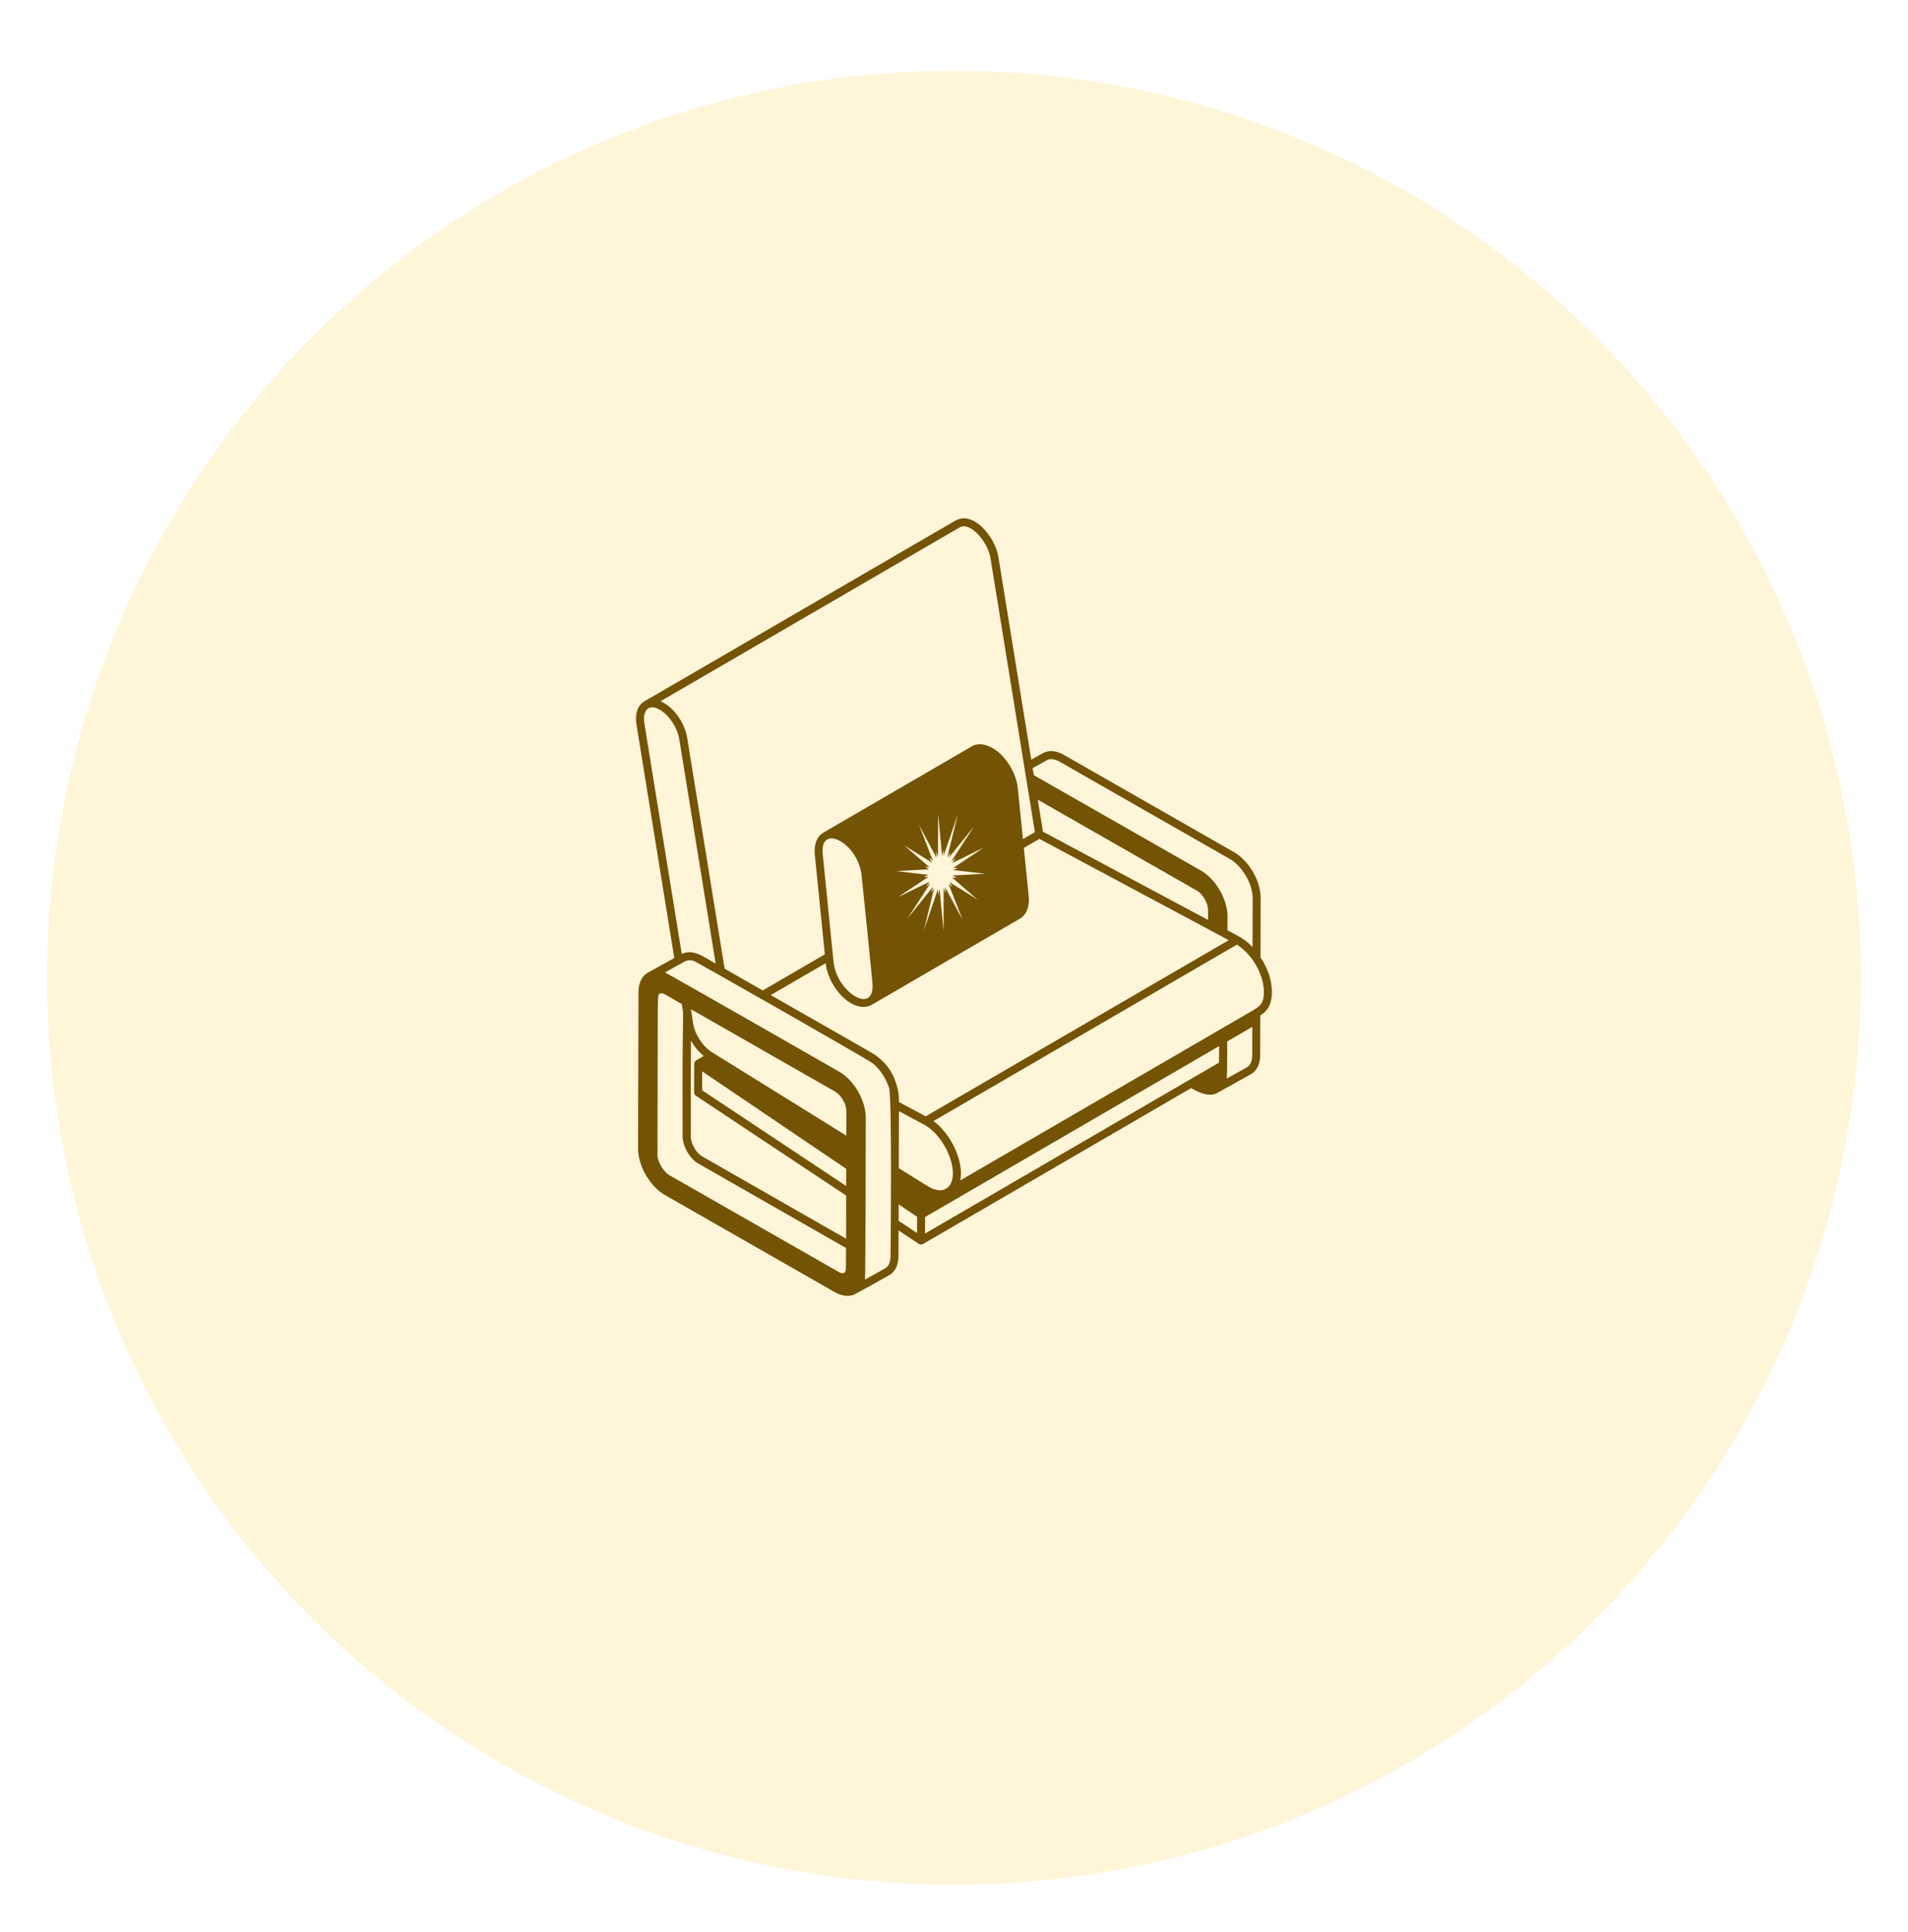
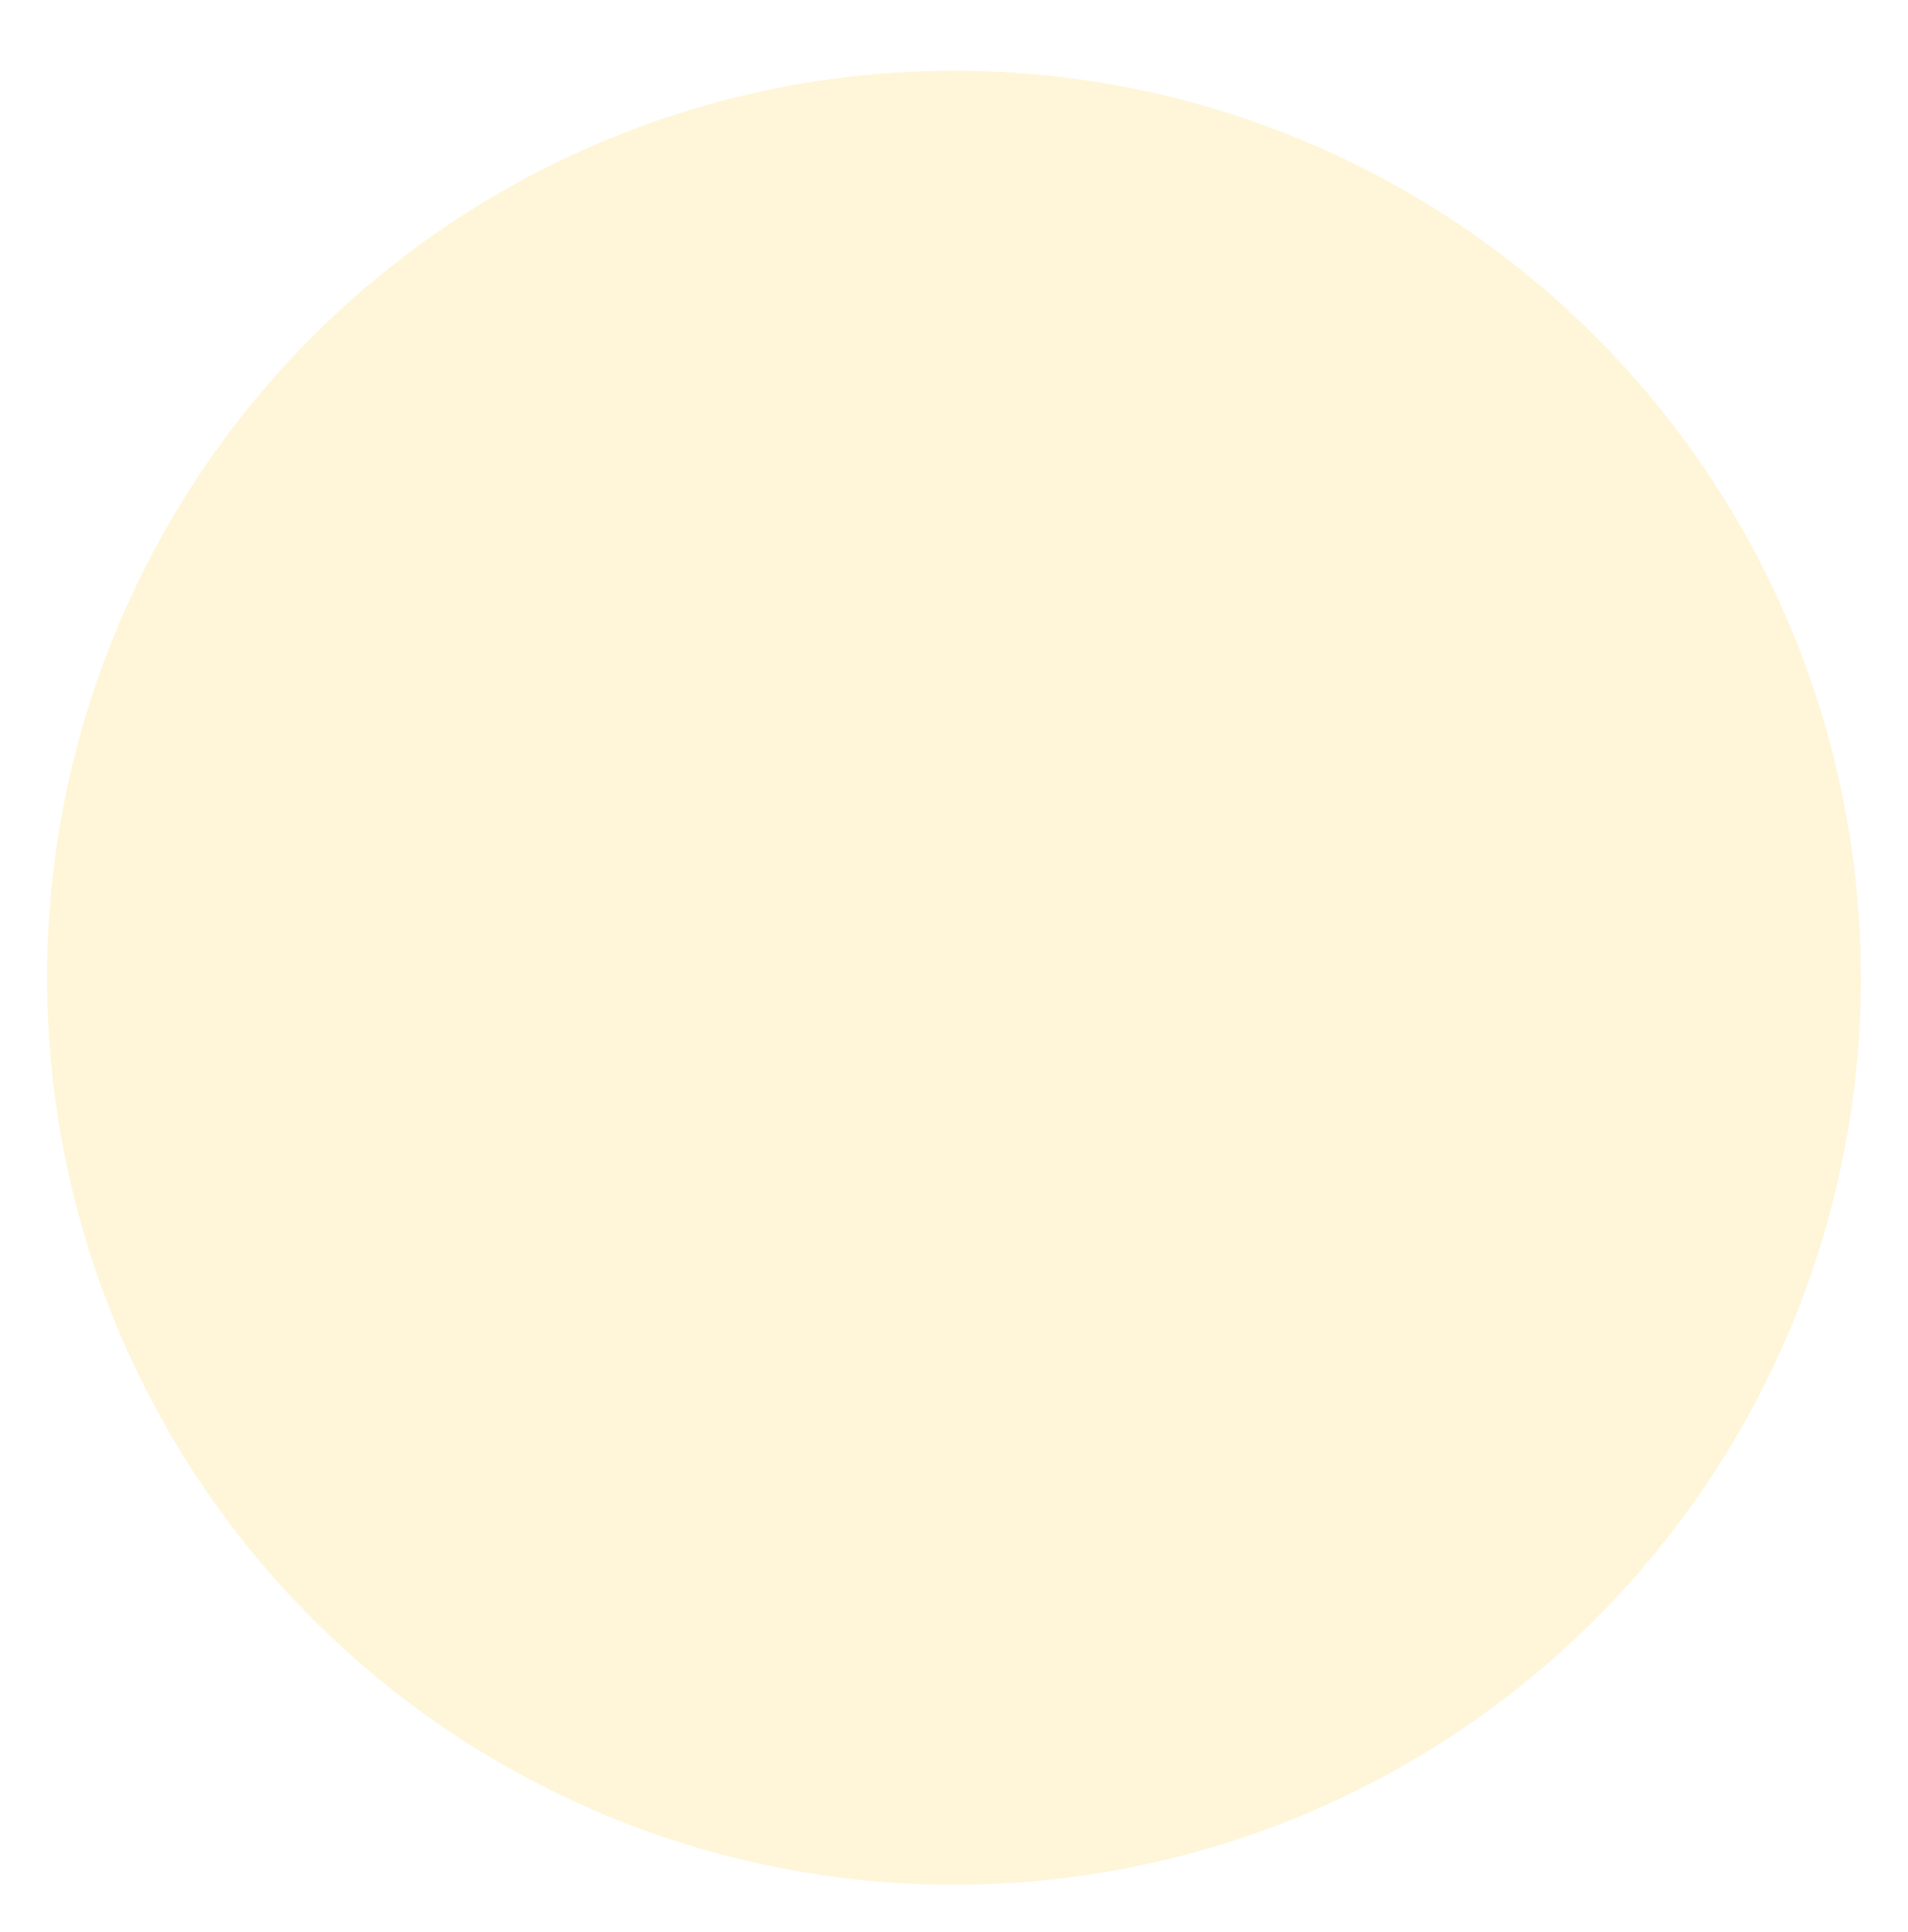
<svg xmlns="http://www.w3.org/2000/svg" width="81" height="82" viewBox="0 0 81 82" fill="none">
  <g filter="url(#filter0_d_170_362)">
    <circle cx="40.5" cy="38.5" r="38.5" fill="#FFF5D9" />
  </g>
-   <path d="M53.995 42.053C53.985 41.572 53.803 41.074 53.512 40.638L53.519 38.126C53.522 37.397 53.026 36.54 52.389 36.171L45.177 32.048C44.847 31.854 44.513 31.828 44.264 31.975L43.781 32.245C43.477 30.38 42.506 24.392 42.385 23.643C42.288 23.029 41.802 22.335 41.303 22.095C41.041 21.97 40.788 21.968 40.57 22.091C26.845 30.07 27.383 29.75 27.322 29.79C27.058 29.967 26.949 30.325 27.022 30.766L28.625 40.663C28.592 40.681 27.42 41.332 27.496 41.29C27.244 41.435 27.105 41.727 27.105 42.109L27.088 48.76C27.085 49.478 27.591 50.356 28.218 50.717L35.429 54.84C35.715 55.004 36.044 55.074 36.329 54.915C36.394 54.886 37.356 54.345 37.751 54.125C38.003 53.981 38.143 53.691 38.143 53.307L38.146 52.225C38.235 52.285 37.825 52.012 39.014 52.802C39.065 52.831 39.127 52.832 39.179 52.805C39.215 52.786 50.53 46.208 50.569 46.184C50.872 46.369 51.274 46.547 51.608 46.424C51.65 46.409 53.141 45.575 53.107 45.593C53.36 45.449 53.499 45.159 53.499 44.776L53.502 43.097C53.673 43.004 54.017 42.756 53.995 42.053ZM39.473 50.397C39.297 50.3 38.985 50.098 38.156 49.584C38.156 49.201 38.158 48.038 38.162 47.162C38.197 47.181 39.337 47.793 39.265 47.754C39.907 48.122 40.451 49.062 40.454 49.806C40.455 50.396 40.063 50.715 39.473 50.397ZM39.299 47.384L38.162 46.776C38.157 46.701 38.191 46.462 38.062 46.056C37.951 45.646 37.718 45.209 37.271 44.868C37.071 44.706 37.281 44.845 32.72 42.237L35.052 40.883C35.123 41.552 35.587 42.269 36.12 42.579C36.403 42.743 36.722 42.81 37.026 42.639C37.028 42.637 37.029 42.637 37.032 42.636L37.034 42.634C37.151 42.567 37.908 42.125 43.295 38.995C43.544 38.853 43.68 38.563 43.68 38.193C43.68 38.095 43.636 37.672 43.465 35.989L44.126 35.606L52.165 39.906C52.165 39.905 49.553 41.424 39.299 47.384ZM36.569 37.084C36.577 37.136 37.041 41.632 37.044 41.832C37.058 43.074 35.513 42.086 35.388 40.834C35.385 40.8 35.359 40.547 35.362 40.58L34.928 36.257C34.792 34.935 36.375 35.756 36.569 37.084ZM39.267 36.787L39.461 36.813L38.382 35.88L39.561 36.611L39.45 36.407L39.61 36.546L39.011 35.007L39.755 36.405L39.736 36.141L39.823 36.367L39.826 34.538L39.992 36.326L40.058 36.055L40.061 36.324L40.663 34.562L40.217 36.378L40.361 36.162L40.27 36.416L41.352 35.076L40.385 36.57L40.578 36.44L40.42 36.637L41.768 35.973L40.468 36.842L40.669 36.833L40.469 36.929L41.819 37.087L40.443 37.159L40.616 37.266L40.419 37.247L41.498 38.182L40.316 37.446L40.428 37.651L40.267 37.516L40.871 39.052L40.122 37.657L40.147 37.912L40.061 37.692L40.058 39.521L39.885 37.73L39.82 38.001L39.818 37.738L39.219 39.497L39.661 37.684L39.522 37.897L39.61 37.638L38.525 38.988L39.493 37.493L39.305 37.622L39.462 37.425L38.114 38.083L39.415 37.218L39.213 37.227L39.409 37.133L38.059 36.975L39.438 36.896L39.267 36.787ZM50.809 37.802C51.067 37.953 51.286 38.331 51.286 38.629V39.047C50.138 38.435 49.235 37.952 44.276 35.3L44.056 33.943L50.809 37.802ZM43.839 32.603L44.434 32.271C44.577 32.187 44.785 32.213 45.008 32.343L52.22 36.466C52.742 36.767 53.183 37.527 53.18 38.124L53.175 40.2C52.831 39.837 52.533 39.718 52.11 39.488L52.113 38.91C52.113 38.175 51.615 37.316 50.984 36.952L43.888 32.902C43.882 32.867 43.834 32.568 43.839 32.603ZM40.74 22.386C40.856 22.318 40.997 22.324 41.156 22.401C41.559 22.595 41.968 23.188 42.05 23.697C44.624 39.584 43.138 30.405 43.935 35.32L43.426 35.617C43.367 35.035 43.295 34.328 43.208 33.457C43.144 32.797 42.684 32.062 42.134 31.75C41.851 31.588 41.519 31.52 41.252 31.682C41.217 31.701 34.922 35.36 34.959 35.339C34.636 35.53 34.554 35.919 34.592 36.291L35.017 40.508L32.38 42.04C32.131 41.898 31.387 41.473 30.762 41.117L29.173 31.319C29.072 30.717 28.642 30.026 28.04 29.765L40.74 22.386ZM28.015 30.129C28.407 30.355 28.753 30.879 28.837 31.376L30.382 40.901C29.871 40.617 29.445 40.26 28.942 40.49L27.357 30.713C27.264 30.141 27.553 29.846 28.015 30.129ZM35.603 53.987L28.393 49.867C28.155 49.716 27.912 49.297 27.912 49.039C27.936 42.122 27.886 42.245 28.008 42.174C28.072 42.138 28.173 42.174 28.239 42.212C28.483 42.351 28.716 42.484 28.943 42.616C29.058 43.325 28.954 42.313 28.98 47.997C28.979 48.215 28.977 48.263 28.983 48.293C29 48.692 29.31 49.201 29.63 49.378L35.915 52.971L35.913 53.815C35.912 54.027 35.81 54.108 35.603 53.987ZM35.454 46.334C35.711 46.484 35.931 46.861 35.931 47.159C35.931 47.387 35.928 48.251 35.928 48.202C34.468 47.295 30.302 44.71 30.246 44.675C29.836 44.424 29.497 43.91 29.421 43.426C29.385 43.2 29.355 42.986 29.335 42.838C29.962 43.197 32.49 44.642 35.454 46.334ZM29.332 44.169C29.471 44.416 29.656 44.642 29.874 44.821C29.56 45.012 29.54 44.998 29.498 45.063C29.497 45.064 29.495 45.064 29.495 45.066C29.48 45.09 29.473 45.118 29.471 45.148C29.469 45.182 29.466 46.403 29.468 46.368C29.468 46.424 29.495 46.478 29.544 46.51L35.923 50.746L35.919 52.578C33.7 51.31 30.033 49.215 29.798 49.077C29.561 48.944 29.324 48.529 29.326 48.254C29.324 45.798 29.329 45.854 29.332 44.169ZM29.81 45.474C30.591 46.002 35.405 49.261 35.925 49.612L35.923 50.34L29.807 46.277L29.81 45.474ZM37.586 53.83L36.719 54.314C36.747 54.142 36.753 47.882 36.754 47.444V47.441C36.754 46.71 36.258 45.851 35.625 45.487C34.393 44.783 28.386 41.341 28.227 41.277C28.75 40.987 28.553 41.095 29.078 40.805C29.201 40.755 29.3 40.735 29.474 40.796C29.576 40.831 36.788 44.933 37.06 45.139C37.366 45.391 37.621 45.787 37.745 46.181C37.878 46.7 37.806 53.345 37.806 53.311C37.806 53.564 37.727 53.749 37.586 53.83L37.586 53.83ZM38.151 51.12L38.934 51.649C38.934 51.684 38.932 52.383 38.932 52.338L38.15 51.819L38.151 51.12ZM39.274 51.657C42.912 49.542 47.883 46.653 51.755 44.402C51.754 44.529 51.757 44.702 51.749 45.105L39.271 52.358C39.273 52.321 39.274 51.612 39.274 51.657ZM52.943 45.298L52.075 45.782C52.102 45.642 52.098 44.832 52.098 44.205L53.163 43.586L53.161 44.777C53.161 45.032 53.084 45.217 52.943 45.298ZM53.655 42.063C53.673 42.658 53.406 42.735 53.238 42.859C50.336 44.541 48.644 45.527 40.766 50.104C40.785 50.011 40.795 49.91 40.795 49.803C40.792 49.015 40.283 48.069 39.629 47.584C44.3 44.87 45.172 44.363 52.512 40.094C53.244 40.577 53.641 41.436 53.655 42.059L53.655 42.063Z" fill="#745304" />
  <defs>
    <filter id="filter0_d_170_362" x="0" y="0" width="81" height="82" filterUnits="userSpaceOnUse" color-interpolation-filters="sRGB">
      <feFlood flood-opacity="0" result="BackgroundImageFix" />
      <feColorMatrix in="SourceAlpha" type="matrix" values="0 0 0 0 0 0 0 0 0 0 0 0 0 0 0 0 0 0 127 0" result="hardAlpha" />
      <feOffset dy="3" />
      <feGaussianBlur stdDeviation="1" />
      <feComposite in2="hardAlpha" operator="out" />
      <feColorMatrix type="matrix" values="0 0 0 0 0 0 0 0 0 0 0 0 0 0 0 0 0 0 0.05 0" />
      <feBlend mode="normal" in2="BackgroundImageFix" result="effect1_dropShadow_170_362" />
      <feBlend mode="normal" in="SourceGraphic" in2="effect1_dropShadow_170_362" result="shape" />
    </filter>
  </defs>
</svg>